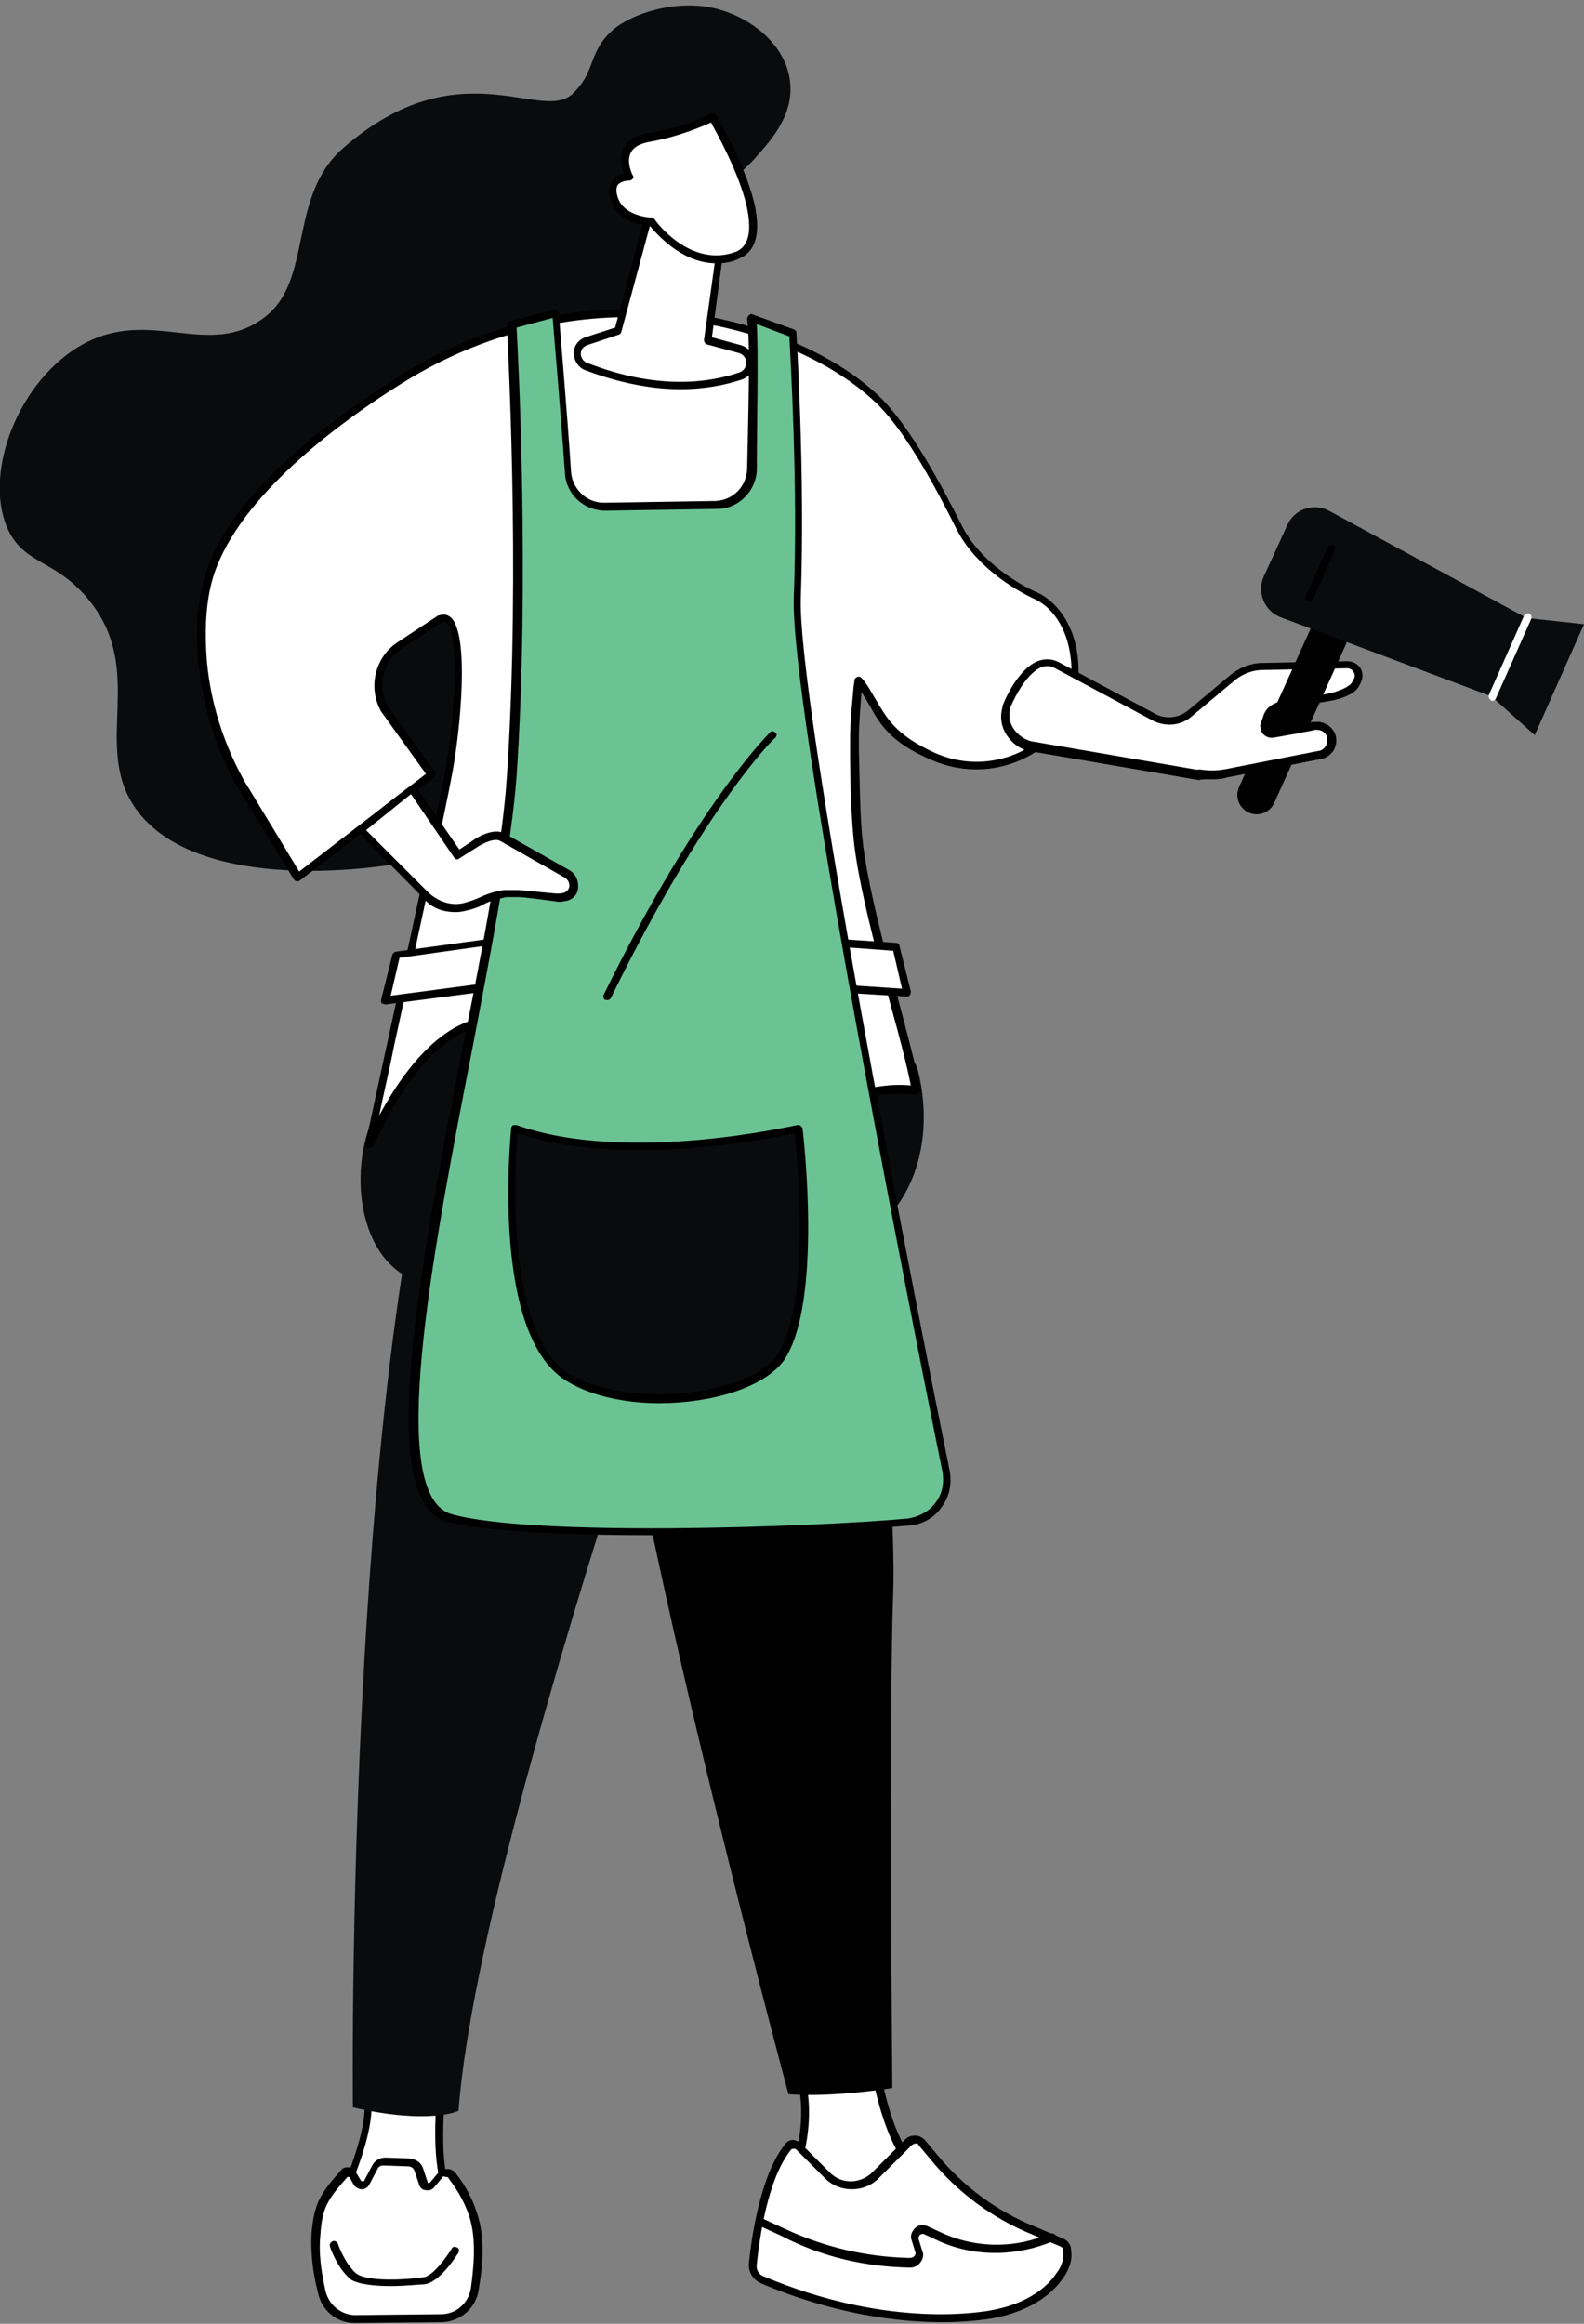
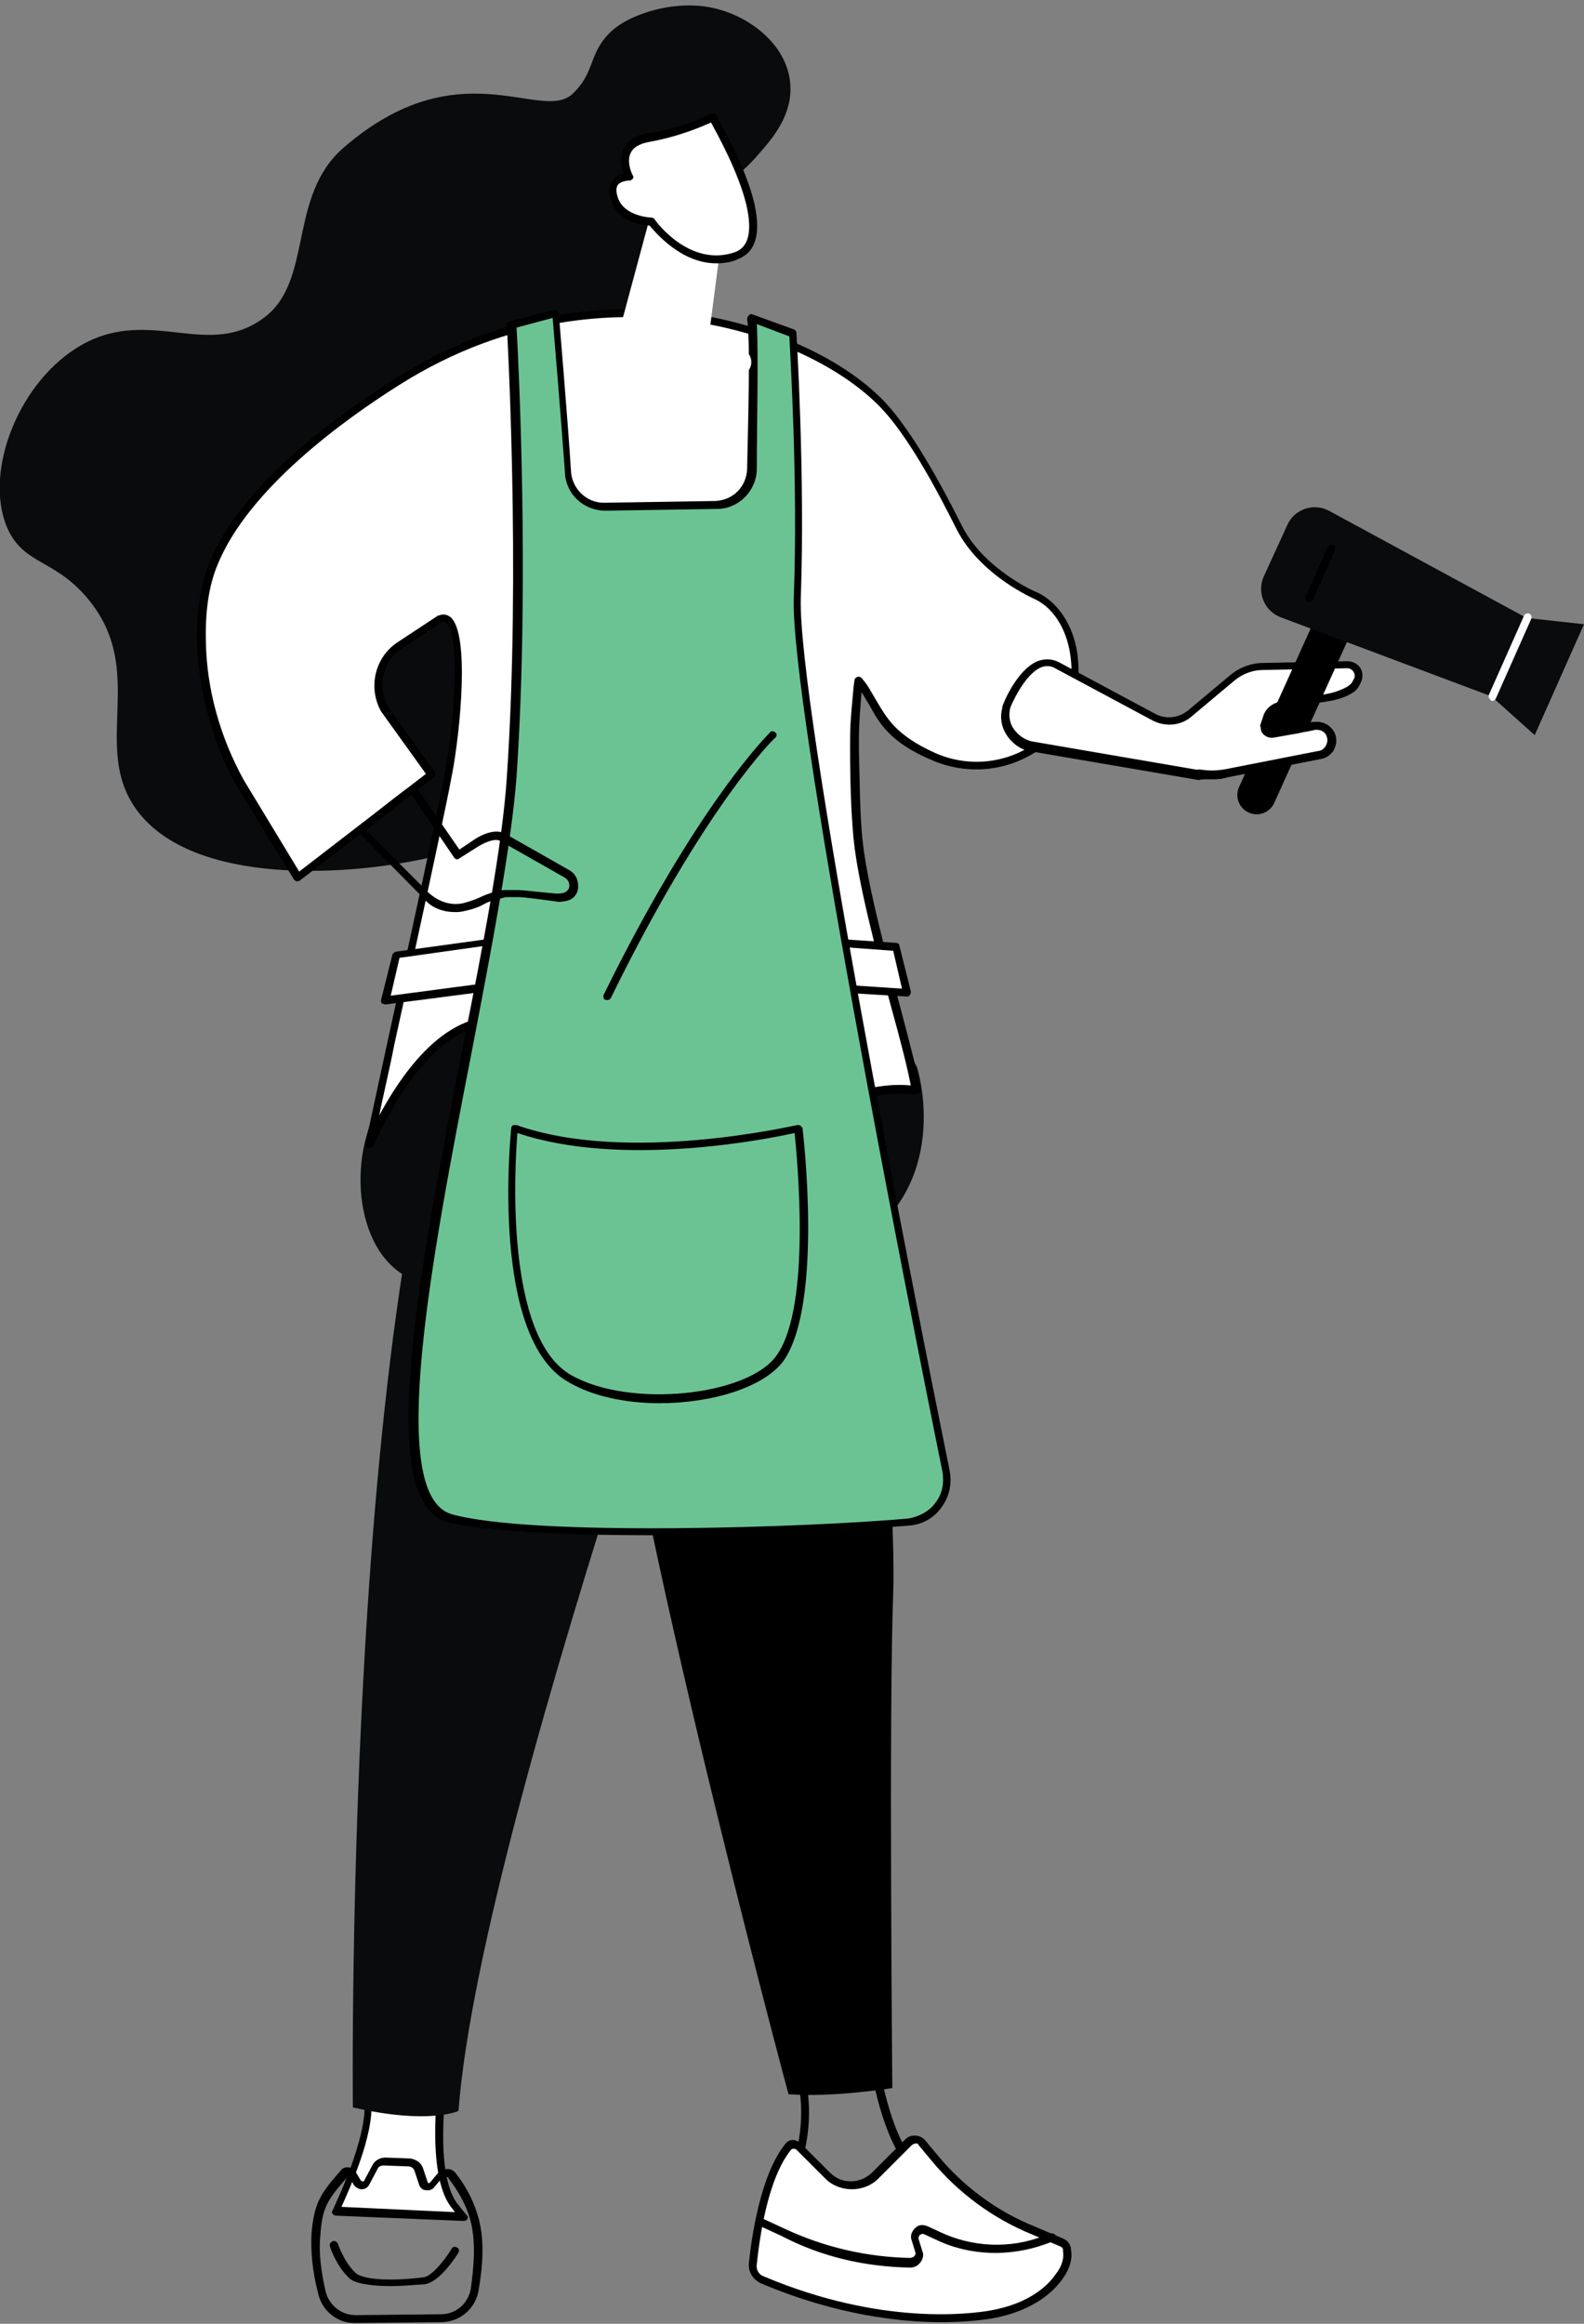
<svg xmlns="http://www.w3.org/2000/svg" version="1.1" id="Layer_1" x="0px" y="0px" viewBox="0 0 180 264" style="enable-background:new 0 0 180 264;" xml:space="preserve">
  <rect x="0" y="0" width="180" height="264" fill="#808080" stroke="none" />
  <style type="text/css">
	.st0{fill-rule:evenodd;clip-rule:evenodd;fill:#FFFFFF;}
	.st1{fill-rule:evenodd;clip-rule:evenodd;}
	.st2{fill-rule:evenodd;clip-rule:evenodd;fill:#090B0D;}
	.st3{fill-rule:evenodd;clip-rule:evenodd;fill:#6BC393;}
</style>
  <g transform="matrix(-1 0 0 1 180 .617)">
    <path class="st0" d="M129.6,235.5c0,0,1.6,10.9-1.4,14.5l-0.9,1.1l14.6-0.7c0,0-4.2-8.4-3.6-12.8L129.6,235.5z" />
    <path class="st1" d="M130.2,236.1c0.3,2.5,1.1,11-1.6,14.2l-0.3,0.4l12.9-0.6c-0.9-2-3.7-8.1-3.4-12L130.2,236.1z M127.3,251.7   c-0.2,0-0.3-0.1-0.4-0.2c-0.1-0.2-0.1-0.3,0.1-0.5l0.9-1.1c2.9-3.4,1.3-14.1,1.3-14.2c0-0.1,0-0.3,0.1-0.4c0.1-0.1,0.3-0.1,0.4-0.1   l8.6,2.2c0.2,0.1,0.4,0.3,0.3,0.5c-0.5,4.3,3.6,12.5,3.6,12.6c0.1,0.1,0.1,0.3,0,0.4c-0.1,0.1-0.2,0.2-0.4,0.2L127.3,251.7   C127.3,251.7,127.3,251.7,127.3,251.7z" />
-     <path class="st0" d="M128.6,246.6c-1,1.3-1.8,2.8-2.3,4.3c-0.9,2.7-0.6,5.9-0.2,8.5c0.3,1.9,1.9,3.3,3.9,3.3l9.7,0.1   c1.8,0,3.4-1.2,3.9-3c0.4-1.8,0.8-4.1,0.6-6.5c-0.2-3.2-0.8-4.2-3.1-6.9c-0.3-0.3-0.7-0.3-1,0l-0.6,1c-0.3,0.4-0.9,0.4-1.1,0   l-0.9-1.7c-0.2-0.4-0.6-0.7-1.1-0.6l-2.8,0.1c-0.5,0-1,0.4-1.1,0.8l-0.5,1.5c-0.1,0.5-0.8,0.6-1.1,0.2l-1-1.2   C129.5,246.1,128.9,246.2,128.6,246.6" />
    <path class="st1" d="M129.3,246.7C129.3,246.7,129.3,246.7,129.3,246.7c-0.2,0-0.3,0.1-0.3,0.2c-1,1.3-1.8,2.7-2.3,4.2   c-0.9,2.7-0.5,6.1-0.2,8.3c0.3,1.7,1.7,2.9,3.4,2.9l9.7,0.1h0c1.6,0,3-1.1,3.4-2.7c0.5-2.2,0.8-4.4,0.6-6.3c-0.2-3.2-0.8-4.1-3-6.6   c-0.1-0.1-0.1-0.1-0.2-0.1c0,0-0.1,0-0.1,0l-0.5,0.9c-0.2,0.3-0.6,0.5-0.9,0.5c-0.4,0-0.7-0.2-0.9-0.6l-0.9-1.7   c-0.1-0.3-0.4-0.4-0.7-0.4l-2.8,0.1c-0.3,0-0.6,0.2-0.7,0.5l-0.5,1.5c-0.1,0.4-0.4,0.7-0.8,0.7c-0.4,0.1-0.8-0.1-1-0.4l-1-1.2   C129.5,246.7,129.4,246.7,129.3,246.7L129.3,246.7z M139.7,263.3C139.7,263.3,139.7,263.3,139.7,263.3l-9.8-0.1   c-2.2,0-4-1.6-4.3-3.7c-0.4-2.4-0.8-5.8,0.2-8.7c0.5-1.6,1.3-3.1,2.4-4.5c0.2-0.3,0.6-0.5,0.9-0.5c0.4,0,0.7,0.1,1,0.3c0,0,0,0,0,0   l1,1.2c0.1,0.1,0.1,0.1,0.2,0.1c0,0,0.1,0,0.1-0.1l0.5-1.5c0.2-0.7,0.8-1.1,1.5-1.2l2.8-0.1c0.6,0,1.2,0.3,1.5,0.9l0.9,1.7   c0,0.1,0.1,0.1,0.2,0.1c0,0,0.1,0,0.2-0.1l0.6-1c0,0,0-0.1,0.1-0.1c0.2-0.2,0.5-0.4,0.8-0.4c0.3,0,0.6,0.1,0.8,0.4   c2.4,2.7,3,3.8,3.3,7.1c0.1,2.1-0.1,4.3-0.7,6.6C143.5,261.9,141.7,263.3,139.7,263.3L139.7,263.3z" />
    <path class="st1" d="M135.6,259.1c-1.7,0-3.3-0.2-3.8-0.2c-1.8-0.2-3.7-3.3-3.9-3.6c-0.1-0.2-0.1-0.5,0.2-0.6   c0.2-0.1,0.5-0.1,0.6,0.2c0.5,0.8,2.1,3.1,3.2,3.2c3,0.4,6.7,0.4,7.7-0.5c1.3-1.2,2-3.3,2-3.3c0.1-0.2,0.3-0.4,0.6-0.3   c0.2,0.1,0.4,0.3,0.3,0.6c0,0.1-0.8,2.4-2.3,3.7C139.4,258.9,137.4,259.1,135.6,259.1" />
-     <path class="st0" d="M80.7,233.4c0,0-1.2,9.4-5,12.6l-1.3,1.5l16.1,0.6l-0.7-1.6c-1.1-3.1-1.9-7.4-0.7-11.1L80.7,233.4z" />
    <path class="st1" d="M75.4,247.1l14.4,0.5l-0.4-1c-1.4-3.8-1.7-7.8-0.9-11l-7.4-1.7c-0.3,2-1.7,9.5-5,12.4L75.4,247.1z M90.5,248.5   C90.5,248.5,90.5,248.5,90.5,248.5l-16.1-0.6c-0.2,0-0.3-0.1-0.4-0.3c-0.1-0.2,0-0.3,0.1-0.5l1.3-1.5c0,0,0,0,0,0   c3.6-3.1,4.8-12.3,4.8-12.4c0-0.1,0.1-0.2,0.2-0.3c0.1-0.1,0.2-0.1,0.4-0.1l8.4,1.9c0.1,0,0.2,0.1,0.3,0.2c0.1,0.1,0.1,0.2,0,0.4   c-0.9,3-0.7,7.1,0.7,10.8l0.7,1.6c0.1,0.1,0,0.3,0,0.4C90.8,248.5,90.7,248.5,90.5,248.5L90.5,248.5z" />
    <path class="st0" d="M73.7,244.6c-3,3.6-6.8,6.4-11.1,8.1l-3.3,1.4c-0.3,0.1-0.5,0.4-0.6,0.7l0,0.2c-0.4,1.9,1.9,6.1,8.8,7.3   c4.2,0.8,14.1,1,25.9-3.9c0.7-0.3,1.2-1.1,1.1-1.9c-0.3-2.9-1.2-9.9-4-13.3c-0.3-0.4-0.9-0.4-1.2-0.1l-3.3,3.3   c-1.5,1.5-3.9,1.5-5.4,0l-3.8-3.8c-0.4-0.4-1.2-0.4-1.6,0.1L73.7,244.6z" />
    <path class="st1" d="M75.6,243.1l-1.5,1.8c-3,3.6-6.9,6.5-11.3,8.3l-3.3,1.4c-0.2,0.1-0.3,0.2-0.3,0.4l0,0.2   c-0.1,0.5,0,1.5,0.8,2.5c0.8,1.2,2.9,3.4,7.6,4.2c1.9,0.3,12.1,1.8,25.6-3.9c0.6-0.2,0.9-0.8,0.8-1.4c-0.3-2.8-1.2-9.7-3.9-13   c-0.1-0.1-0.2-0.1-0.3-0.1c-0.1,0-0.2,0-0.3,0.1l-3.3,3.3c-0.8,0.8-1.9,1.2-3,1.2h0c-1.1,0-2.2-0.4-3-1.2l-3.8-3.8   c-0.1-0.1-0.3-0.2-0.5-0.2S75.7,242.9,75.6,243.1L75.6,243.1z M73,263.2c-2.9,0-4.9-0.3-5.6-0.4c-5.1-0.9-7.3-3.3-8.2-4.6   c-0.8-1.1-1.1-2.3-0.9-3.2l0-0.2c0.1-0.5,0.4-0.9,0.9-1.1l3.3-1.4c4.2-1.7,8-4.5,10.9-8l1.5-1.8c0.3-0.3,0.7-0.5,1.1-0.5   c0.4,0,0.8,0.1,1.1,0.4l3.8,3.8c0.6,0.6,1.5,1,2.4,1h0c0.9,0,1.7-0.3,2.4-1l3.3-3.3c0.2-0.2,0.6-0.4,0.9-0.4c0.4,0,0.7,0.2,0.9,0.5   c2.8,3.5,3.8,10.6,4.1,13.5c0.1,1-0.5,1.9-1.4,2.3C85,262.4,77.7,263.2,73,263.2L73,263.2z" />
    <path class="st1" d="M76.6,257c-0.5,0-0.9-0.2-1.2-0.6c-0.3-0.4-0.4-0.9-0.2-1.3l0.4-1.3c0.1-0.3-0.1-0.4-0.1-0.5   c-0.1,0-0.2-0.2-0.5-0.1l-1.3,0.6c-3.9,1.9-8.5,2-12.6,0.5l-0.8-0.3c-0.2-0.1-0.3-0.3-0.3-0.6c0.1-0.2,0.3-0.3,0.6-0.3l0.8,0.3   c3.8,1.5,8.2,1.3,11.9-0.5l1.3-0.6c0.5-0.2,1-0.2,1.4,0.2c0.4,0.4,0.6,0.9,0.4,1.4l-0.4,1.3c-0.1,0.2,0,0.4,0.1,0.5   c0.1,0.1,0.3,0.2,0.5,0.2c4.9-0.1,9.7-1.2,14.2-3.3l2.6-1.2c0.2-0.1,0.5,0,0.6,0.2c0.1,0.2,0,0.5-0.2,0.6l-2.6,1.2   C86.6,255.8,81.7,256.9,76.6,257C76.6,257,76.6,257,76.6,257" />
    <path class="st2" d="M137.4,125.9c3.3,6.8,1.7,17.8-5.8,19.3c-14.9,3-42.7,0-49.6-4.9c-10.2-7.3-6.2-19.7-6.2-19.7s7-14.7,38-11.4   C125.4,110.5,133.5,117.7,137.4,125.9" />
    <path class="st1" d="M82.8,114.1c0,0-4.8,53.6-4.3,66.3c0.5,12.7,0.1,56.2,0.1,56.2s6.7,1.1,11.8,0.7c0,0,20.2-75.2,20.6-96.1   c0.5-20.9-6.6-35.1-6.6-35.1L82.8,114.1z" />
    <path class="st2" d="M90.6,110.3c0,0,34.7,94.3,37.3,128.9c0,0,3.3,1.6,12-0.4c0,0,1.2-106.9-16.9-132.4L90.6,110.3z" />
    <path class="st2" d="M102,22.7c-1.8-1.2-5-2-8.2-5.8c-1.6-1.8-3.9-4.5-3.6-8c0.3-4.1,4.1-7.4,8.3-8.5c4.5-1.2,9.9,0.5,12.1,2.6   c2.6,2.5,1.7,4.6,4.4,7.1c3.6,3.2,12.9-5.3,26,6.1c6.3,5.5,3.4,15,8.9,19.2c6.4,4.9,12.9-1.2,20.7,3.1c7.2,4,11.3,14.4,8.6,20.8   c-1.9,4.4-5.6,3.5-9.5,8.5c-6.1,7.8-0.5,15.9-4.7,22.8c-5.6,9.2-23.3,8.6-33.9,6.2c-2-0.4-22.3-5.4-28.9-22.1   C94.1,54.5,111,28.9,102,22.7" />
    <path class="st0" d="M157.1,72.4c0.1-3-0.2-6.2-1.3-9c-3.1-7.9-12.3-15.3-20.9-20.7c-22.3-14-46.3-6.5-55.1,2.6   c-3.3,3.4-6.7,9.8-8.8,14c-2.6,5.2-8.8,7.8-8.8,7.8c-5.2,2.6-6.2,12.4-0.7,16.7c3.5,2.8,8.3,3.4,12.4,1.5c6.3-2.8,6-5.6,8.4-8.5   c0.4,5,0.4,5.2,0.4,7.7c0,3.8-0.1,7.3-0.4,10.2c-0.7,7.9-5.6,22.7-6.7,28.5c0,0.1,0.1,0.1,0.4,0.1c2.2-0.2,4.4,0.1,6.5,0.7l2.5,0.8   c4,1,11.2-9.3,11.2-9.3l3.3,10.7c0,0,9,1.5,12.5,0.2c6.1-2.3,6.9-10.9,11.6-11.1c8.6-0.2,14.3,14.4,14.3,14.1   c0-0.5-7.9-36.1-9-42.2c-1.3-7.2-1.8-18.4,0.9-17.4c0,0,4.6,3,4.7,3.1c2.4,1.5,3,4.7,1.6,7.2l-5.3,7.4l15.2,11.7l6.6-10.8   C155.4,83.4,157,78,157.1,72.4" />
    <path class="st1" d="M99.9,125.8c1.5,0.2,9,1.3,12,0.2c2.9-1.1,4.6-3.8,6.1-6.2c1.6-2.5,3.1-4.9,5.7-4.9c4.6-0.1,9.2,3.8,13.2,11.2   c-0.4-2.1-1.1-4.9-1.7-8c-2.5-11.4-5.9-27-6.6-30.9c-0.9-4.8-2-15.8,0.2-17.7c0.4-0.3,0.8-0.4,1.3-0.2c0,0,0.1,0,0.1,0l4.7,3.1   c2.5,1.7,3.3,5.1,1.8,7.8c0,0,0,0,0,0l-5.1,7.1L146,98.4l6.3-10.4c2.7-4.9,4.2-10.3,4.3-15.6c0.1-3.4-0.3-6.4-1.3-8.8   c-3.5-8.7-14.5-16.6-20.7-20.5c-12.5-7.9-24.5-8.3-32.4-7.3c-8.9,1.1-17.4,4.9-22.2,9.8c-3.1,3.2-6.3,9.1-8.7,13.9   c-2.7,5.3-8.8,7.9-9,8c-2.2,1.1-3.7,3.7-4,6.9c-0.4,3.6,1,7,3.5,9c3.4,2.7,8,3.3,12,1.5c4.4-2,5.4-3.9,6.6-5.9   c0.5-0.8,0.9-1.7,1.7-2.6c0.1-0.1,0.3-0.2,0.5-0.1c0.2,0.1,0.3,0.2,0.3,0.4l0.1,0.7c0.4,4.3,0.4,4.7,0.4,7c0,3.5-0.1,7.2-0.4,10.3   c-0.5,5-2.6,12.9-4.3,19.2c-1,3.6-1.8,6.7-2.2,8.8c2.1-0.2,4.3,0.1,6.5,0.8l2.5,0.8c3,0.7,8.7-6.3,10.7-9.1   c0.1-0.1,0.3-0.2,0.4-0.2c0.2,0,0.3,0.1,0.4,0.3L99.9,125.8z M138,129.8c-0.3,0-0.4-0.2-0.6-0.6c-2.3-5-7.2-13.4-13.5-13.4   c-0.1,0-0.1,0-0.2,0c-2.1,0.1-3.4,2.1-4.9,4.5c-1.6,2.5-3.4,5.3-6.5,6.5c-3.6,1.3-12.4-0.1-12.7-0.2c-0.2,0-0.3-0.1-0.4-0.3l-3-9.8   c-1.8,2.5-7.5,9.6-11.1,8.7l-2.5-0.8c-2.2-0.7-4.3-0.9-6.3-0.7c-0.3,0-0.6,0-0.8-0.2c-0.1-0.1-0.2-0.3-0.1-0.4   c0.4-2.1,1.3-5.5,2.3-9.3c1.7-6.3,3.8-14.2,4.3-19.1c0.3-3,0.3-6.7,0.4-10.2c0-2.3,0-2.7-0.3-6.5c-0.3,0.5-0.6,1-0.9,1.5   c-1.1,2-2.3,4.2-7,6.2c-4.3,1.9-9.2,1.3-12.9-1.6c-2.8-2.2-4.2-5.8-3.8-9.8c0.3-3.5,2.1-6.4,4.6-7.6c0.1,0,6.1-2.6,8.6-7.6   c2.4-4.8,5.7-10.8,8.8-14.1c4.9-5.1,13.6-8.9,22.7-10.1c8-1,20.2-0.6,32.9,7.5c7.7,4.9,17.7,12.5,21.1,20.9c1,2.5,1.5,5.6,1.4,9.2   c-0.2,5.5-1.7,11-4.4,16l-6.6,10.8c-0.1,0.1-0.2,0.2-0.3,0.2c-0.1,0-0.3,0-0.4-0.1l-15.2-11.7c-0.2-0.1-0.2-0.4-0.1-0.6l5.3-7.4   c1.3-2.3,0.6-5.2-1.5-6.6l-4.7-3.1c-0.1,0-0.3,0-0.4,0.1c-1.5,1.2-1.1,10.1,0.1,16.9c0.7,3.9,4.1,19.5,6.6,30.9   c1.8,8.3,2.4,11.2,2.5,11.4c0,0.2-0.1,0.4-0.3,0.5C138.1,129.8,138,129.8,138,129.8z" />
    <path class="st0" d="M136.2,113l-13-1.7l-1.3-5.3l13.1,1.8L136.2,113z" />
    <path class="st1" d="M123.5,110.9l12.1,1.6l-1-4.3l-12.1-1.7L123.5,110.9z M136.2,113.5C136.2,113.5,136.1,113.5,136.2,113.5   l-13.1-1.7c-0.2,0-0.3-0.2-0.4-0.3l-1.3-5.3c0-0.1,0-0.3,0.1-0.4s0.2-0.2,0.4-0.1l13.1,1.8c0.2,0,0.3,0.2,0.4,0.3l1.3,5.2   c0,0.1,0,0.3-0.1,0.4C136.4,113.4,136.3,113.5,136.2,113.5L136.2,113.5z" />
    <path class="st0" d="M76.9,112.2l13-0.8l1.3-5.3l-13.1,0.9L76.9,112.2z" />
    <path class="st1" d="M78.5,107.4l-1,4.3l12.1-0.8l1.1-4.4L78.5,107.4z M76.9,112.6c-0.1,0-0.3-0.1-0.3-0.2   c-0.1-0.1-0.1-0.3-0.1-0.4l1.3-5.2c0-0.2,0.2-0.3,0.4-0.3l13.1-0.9c0.1,0,0.3,0,0.4,0.2c0.1,0.1,0.1,0.3,0.1,0.4l-1.3,5.3   c0,0.2-0.2,0.3-0.4,0.3L76.9,112.6C76.9,112.6,76.9,112.6,76.9,112.6z" />
    <path class="st3" d="M89.9,37.2c0,0-1,15.9-0.5,30.1c0.4,12.1-13,79.7-16.9,99.2c-0.6,2.8,1.4,5.5,4.3,5.8   c11.8,1.1,43,2.1,52.1-0.5c11.7-3.4-5.4-60.4-7-84.2c-1.6-23.9,0-51.3,0-51.3l-5-1.3c0,0-1,11.7-1.4,18.1c-0.1,2.2-2,3.9-4.2,3.9   l-12.6-0.2c-2.2,0-4-1.8-4.1-4c-0.2-5.3-0.4-14.4,0-17.1L89.9,37.2z" />
    <path class="st1" d="M90.3,37.6c-0.1,2.2-1,16.8-0.5,29.7c0.4,12.1-12.8,79.1-16.9,99.3c-0.2,1.2,0,2.5,0.8,3.5   c0.7,1,1.9,1.6,3.1,1.8c11,1,42.7,2.1,51.9-0.5c7.4-2.2,2.3-28.9-2.3-52.5c-2.3-12-4.5-23.4-5.1-31.3c-1.5-22.1-0.2-47.6,0-51   l-4.1-1.1c-0.2,2.3-1,12-1.4,17.6c-0.1,2.4-2.1,4.3-4.6,4.3c0,0-0.1,0-0.1,0l-12.6-0.2c-2.4,0-4.4-2-4.5-4.4   C94,47.9,93.8,39.6,94,36.2L90.3,37.6z M105.7,173.8c-11.2,0-23.1-0.6-29-1.1c-1.5-0.1-2.9-0.9-3.7-2.1c-0.9-1.2-1.2-2.7-0.9-4.2   c4.1-20.2,17.3-87.1,16.9-99.1c-0.5-14,0.5-30,0.5-30.1c0-0.2,0.1-0.3,0.3-0.4l4.7-1.7c0.1-0.1,0.3,0,0.4,0.1   c0.1,0.1,0.2,0.3,0.2,0.4c-0.4,2.7-0.1,11.8,0,17.1c0.1,2,1.6,3.5,3.6,3.6l12.6,0.2c0,0,0,0,0.1,0c1.9,0,3.5-1.5,3.7-3.4   c0.4-6.3,1.4-18,1.4-18.1c0-0.1,0.1-0.2,0.2-0.3s0.2-0.1,0.4-0.1l5,1.3c0.2,0.1,0.3,0.2,0.3,0.5c0,0.3-1.6,27.6,0,51.2   c0.5,7.8,2.7,19.2,5.1,31.2c4.9,25.1,9.9,51.1,1.7,53.5C124.6,173.4,115.4,173.8,105.7,173.8L105.7,173.8z" />
-     <path class="st2" d="M89.3,127.6c0,0,19.2,4.6,32.2,0c0,0,2.5,23.6-6.2,28.5c-6.6,3.7-20.5,2.5-24-2.5   C86.9,147.2,89.3,127.6,89.3,127.6" />
    <path class="st1" d="M89.7,128.1c-0.3,3.1-1.9,19.6,2,25.2c3.2,4.7,16.8,6.1,23.4,2.3c7.6-4.3,6.4-23.9,6.1-27.5   C109.4,132.1,92.8,128.8,89.7,128.1z M105.1,158.8c-6,0-12-1.8-14.2-4.9c-4.4-6.5-2.2-25.5-2.1-26.3c0-0.1,0.1-0.2,0.2-0.3   c0.1-0.1,0.2-0.1,0.4-0.1c0.2,0,19.2,4.5,31.9,0c0.1,0,0.3,0,0.4,0c0.1,0.1,0.2,0.2,0.2,0.3c0.1,1,2.4,23.9-6.5,28.9   C112.7,158,108.9,158.8,105.1,158.8z" />
    <path class="st1" d="M111,113c-0.2,0-0.3-0.1-0.4-0.2C100,91.1,92,83.2,91.9,83.2c-0.2-0.2-0.2-0.5,0-0.6c0.2-0.2,0.5-0.2,0.6,0   c0.1,0.1,8.2,8,18.9,29.8c0.1,0.2,0,0.5-0.2,0.6C111.1,112.9,111.1,113,111,113" />
-     <path class="st0" d="M123,94.6c0.9-0.5,2.3,0.1,3.2,0.8l1.9,1.2l5.1-7.5c0.1-0.1,6,4.6,5.9,4.7l-7.4,7.4c-1.1,1.1-2.7,1.6-4.3,1.3   c-0.9-0.2-1.7-0.5-2.2-0.7c-1-0.5-2.4-0.8-2.6-0.8l-1.4,0c-0.7,0-2.7,0.2-4.4,0.5c-0.4,0.1-0.7,0-1.1-0.1c-1.1-0.4-1.3-1.9-0.2-2.5   L123,94.6z" />
    <path class="st1" d="M121.2,100.5L121.2,100.5l1.4,0c0,0,0,0,0.1,0c0.3,0,1.7,0.3,2.7,0.8c0.4,0.2,1.2,0.5,2,0.7   c1.4,0.3,2.8-0.2,3.9-1.2l7.1-7.1c-1-0.8-4.1-3.3-5.1-4.1l-4.9,7.2c-0.1,0.2-0.4,0.3-0.6,0.1l-1.9-1.2c-0.9-0.6-2.1-1.1-2.7-0.8   l-7.4,4.2c-0.3,0.2-0.5,0.5-0.5,0.9s0.3,0.7,0.6,0.8c0.3,0.1,0.6,0.1,0.9,0.1C119.1,100.7,120.6,100.5,121.2,100.5L121.2,100.5z    M128.3,103c-0.3,0-0.6,0-1-0.1c-1-0.2-1.8-0.5-2.3-0.8c-0.9-0.5-2.2-0.7-2.5-0.8l-1.4,0c-0.6,0-2.1,0.2-4.3,0.5   c-0.4,0.1-0.8,0-1.3-0.1c-0.7-0.2-1.2-0.8-1.2-1.6s0.3-1.4,0.9-1.8l7.4-4.2h0c1-0.6,2.6,0,3.7,0.8l1.5,1l4.9-7.1   c0.1-0.1,0.3-0.2,0.4-0.2c0.4,0,6.1,4.6,6.2,4.9c0.1,0.2,0,0.3-0.1,0.5l-7.4,7.5C131,102.5,129.7,103,128.3,103L128.3,103z" />
    <path class="st0" d="M43.6,87.4c-0.7,0.1-1.6,0.2-3,0L30,85.2c-0.9-0.2-1.5-1.1-1.3-2c0,0,0.3-1.5,1.9-1.3c0.7,0.1,4.4,0.9,4.8,0.9   c0.7-0.1,1-0.6,0.7-1.2c-0.1-0.3-0.3-0.6-0.3-0.9c-0.2-0.6-0.8-1.1-1.4-1.2c-1.3-0.3-5.3-0.8-5.9-1c-0.9-0.3-2.1-0.7-2.6-1.5   l-0.1-0.2c-0.5-0.9,0.2-1.9,1.2-1.9l9.6,0.2c1.2,0,2.4,0.5,3.4,1.2l4.9,4.1c1.1,0.9,2.6,1.1,3.9,0.5l11.2-6   c3.3-1.6,5.8,4.9,5.8,4.9c0.5,2-0.8,4-2.7,4.4L43.6,87.4z" />
    <path class="st1" d="M30.3,82.3c-1,0-1.2,0.9-1.2,1c-0.1,0.3,0,0.7,0.2,1c0.2,0.3,0.5,0.5,0.8,0.5l10.7,2.1c1.3,0.2,2,0.1,2.8,0   l19.2-3.3c0.8-0.2,1.5-0.7,2-1.4c0.5-0.7,0.6-1.6,0.4-2.4c-0.1-0.3-1.6-3.8-3.5-4.6c-0.5-0.2-1.1-0.2-1.6,0.1l-11.2,6   c-1.5,0.7-3.2,0.5-4.4-0.6l-4.9-4.1c-0.9-0.7-2-1.1-3.1-1.1l-9.6-0.2c-0.3,0-0.6,0.2-0.7,0.4c-0.2,0.3-0.2,0.6,0,0.9l0.1,0.2   c0.3,0.6,1.2,0.9,2,1.2c0.1,0,0.3,0.1,0.4,0.1c0.3,0.1,2.1,0.4,3.4,0.6c1,0.1,1.9,0.3,2.5,0.4c0.8,0.2,1.5,0.7,1.8,1.5   c0.1,0.3,0.2,0.6,0.3,0.9c0.2,0.5,0.2,0.9,0,1.3c-0.2,0.3-0.6,0.6-1.1,0.6c-0.3,0-1.2-0.2-3-0.5c-0.8-0.2-1.7-0.3-1.9-0.4   C30.4,82.3,30.3,82.3,30.3,82.3L30.3,82.3z M42.2,87.9c-0.5,0-1,0-1.6-0.2l-10.7-2.1c-0.6-0.1-1-0.4-1.4-0.9   c-0.3-0.5-0.4-1.1-0.3-1.6c0.1-0.6,0.8-1.8,2.4-1.7c0.3,0,1.1,0.2,2,0.4c1,0.2,2.5,0.5,2.8,0.5h0c0.2,0,0.3-0.1,0.4-0.2   c0.1-0.1,0.1-0.3,0-0.4c-0.1-0.3-0.3-0.7-0.4-0.9c-0.2-0.5-0.6-0.8-1.1-0.9c-0.5-0.1-1.4-0.2-2.4-0.4c-2-0.3-3.2-0.5-3.6-0.6   c-0.1,0-0.2-0.1-0.4-0.1c-0.9-0.3-2-0.7-2.4-1.6l-0.1-0.2c-0.3-0.6-0.3-1.2,0-1.7c0.3-0.5,0.9-0.8,1.5-0.8l9.6,0.2   c1.3,0,2.6,0.5,3.6,1.3l4.9,4.1c1,0.8,2.3,1,3.5,0.5l11.2-6c0.8-0.4,1.6-0.4,2.4-0.1c2.4,1,4,5,4,5.2c0,0,0,0,0,0.1   c0.3,1.1,0.1,2.2-0.5,3.1c-0.6,0.9-1.5,1.6-2.5,1.8l-19.3,3.3c0,0,0,0,0,0C43.3,87.9,42.8,87.9,42.2,87.9z" />
    <path class="st1" d="M38.1,91.7c1.1-0.5,1.6-1.8,1.1-2.9L29.8,68l-4,1.8l9.4,20.8C35.7,91.7,37,92.2,38.1,91.7" />
    <path class="st2" d="M10.5,78.5l24-9c1.8-0.7,2.7-2.8,1.9-4.6l-2.7-5.9c-0.8-1.8-3-2.5-4.7-1.6L6.5,69.6L10.5,78.5z" />
    <path class="st2" d="M10.4,78.6l-4.8,4.3L0,70.3l6.4-0.7L10.4,78.6z" />
    <path class="st1" d="M31.2,67.8c-0.2,0-0.3-0.1-0.4-0.3l-2.5-5.6c-0.1-0.2,0-0.5,0.2-0.6c0.2-0.1,0.5,0,0.6,0.2l2.5,5.6   c0.1,0.2,0,0.5-0.2,0.6C31.3,67.7,31.2,67.8,31.2,67.8" />
    <path class="st0" d="M10.4,79c-0.2,0-0.3-0.1-0.4-0.3l-4-9c-0.1-0.2,0-0.5,0.2-0.6c0.2-0.1,0.5,0,0.6,0.2l4,9   c0.1,0.2,0,0.5-0.2,0.6C10.6,79,10.5,79,10.4,79" />
    <path class="st0" d="M42.4,87.5c0,0-1,0-1.7-0.1L30,85.2c-0.9-0.2-1.5-1.1-1.3-2c0,0,0.3-1.5,1.9-1.3c0.7,0.1,4.4,0.9,4.8,0.9   c0.7-0.1,1-0.6,0.7-1.2l3.8,1.7L42.4,87.5z" />
    <path class="st1" d="M42.2,87.9c-0.5,0-1,0-1.6-0.2l-10.7-2.1c-0.6-0.1-1-0.4-1.4-0.9c-0.3-0.5-0.4-1.1-0.3-1.6   c0.1-0.6,0.8-1.8,2.4-1.7c0.3,0,1.1,0.2,2,0.4c1,0.2,2.5,0.5,2.8,0.5h0c0.2,0,0.3-0.1,0.4-0.2c0.1-0.1,0.1-0.3,0-0.4   c-0.1-0.2,0-0.5,0.2-0.6c0.2-0.1,0.5,0,0.6,0.2c0.2,0.5,0.2,0.9,0,1.3c-0.2,0.3-0.6,0.6-1.1,0.6c-0.3,0-1.2-0.2-3-0.5   c-0.8-0.2-1.7-0.3-1.9-0.4c-1.2-0.1-1.4,0.8-1.4,0.9c-0.1,0.3,0,0.7,0.2,1c0.2,0.3,0.5,0.5,0.8,0.5l10.7,2.1c1.3,0.2,2,0.1,2.8,0   c0.2,0,0.5,0.1,0.5,0.4s-0.1,0.5-0.4,0.5C43.3,87.9,42.8,87.9,42.2,87.9" />
    <path class="st0" d="M97.7,24.1L99.5,38l-3.7,1c-1.5,0.4-1.6,2.5-0.1,3c3.6,1.2,9.6,2.1,17.6-1.1c1.3-0.5,1.2-2.4-0.1-2.8l-3.6-1.2   l-4.2-15.6L97.7,24.1z" />
-     <path class="st1" d="M98.1,24.4L100,38c0,0.2-0.1,0.4-0.3,0.5l-3.7,1c-0.6,0.2-0.8,0.7-0.8,1.1c0,0.4,0.2,0.9,0.8,1.1   c3.5,1.2,9.4,2,17.3-1.1c0.5-0.2,0.7-0.7,0.7-1c0-0.4-0.2-0.8-0.7-1l-3.6-1.2c-0.1,0-0.3-0.2-0.3-0.3l-4.1-15.2L98.1,24.4z    M102.7,43.6c-2.9,0-5.2-0.5-7-1.1c-0.9-0.3-1.4-1.1-1.4-2c0-0.9,0.6-1.6,1.5-1.9l3.3-0.9l-1.8-13.5c0-0.2,0.1-0.4,0.3-0.5l7.8-2.8   c0.1,0,0.2,0,0.4,0c0.1,0.1,0.2,0.2,0.2,0.3l4.1,15.4l3.4,1.1c0.8,0.3,1.3,1,1.3,1.8c0,0.8-0.5,1.6-1.2,1.9   C109.4,43,105.7,43.6,102.7,43.6z" />
    <path class="st0" d="M106,24.5c0,0,3.4-0.1,4.2-2.6s-1.7-2.5-1.7-2.5s2-3.8-2.2-4.5c-4.2-0.6-7.3-2.3-7.3-2.3s-3.2,5.3-4.3,9.8   c-0.7,2.7-0.6,5.1,1.5,5.9C101.8,30.5,106,24.5,106,24.5" />
    <path class="st1" d="M99.2,13.3c-0.7,1.3-3.1,5.6-4,9.3c-0.7,3-0.3,4.8,1.2,5.4c5.2,1.9,9.2-3.6,9.2-3.7c0.1-0.1,0.2-0.2,0.4-0.2   c0,0,3.1-0.1,3.8-2.3c0.2-0.6,0.2-1.1,0-1.4c-0.3-0.4-1-0.5-1.3-0.5c-0.2,0-0.3-0.1-0.4-0.2c-0.1-0.1-0.1-0.3,0-0.4   c0,0,0.8-1.5,0.2-2.6c-0.3-0.6-1-1-2.1-1.2C102.8,14.9,100.1,13.7,99.2,13.3z M98.6,29.3c-0.8,0-1.7-0.1-2.5-0.5   c-2-0.8-2.6-2.9-1.8-6.4c1.1-4.5,4.2-9.7,4.3-9.9c0.1-0.2,0.4-0.3,0.6-0.2c0,0,3,1.6,7.1,2.2c1.4,0.2,2.3,0.8,2.8,1.7   c0.5,1,0.3,2.2,0,2.9c0.4,0.1,1,0.3,1.3,0.8c0.4,0.5,0.5,1.3,0.2,2.2c-0.8,2.5-3.6,2.9-4.4,2.9C105.5,25.8,102.6,29.3,98.6,29.3z" />
  </g>
</svg>